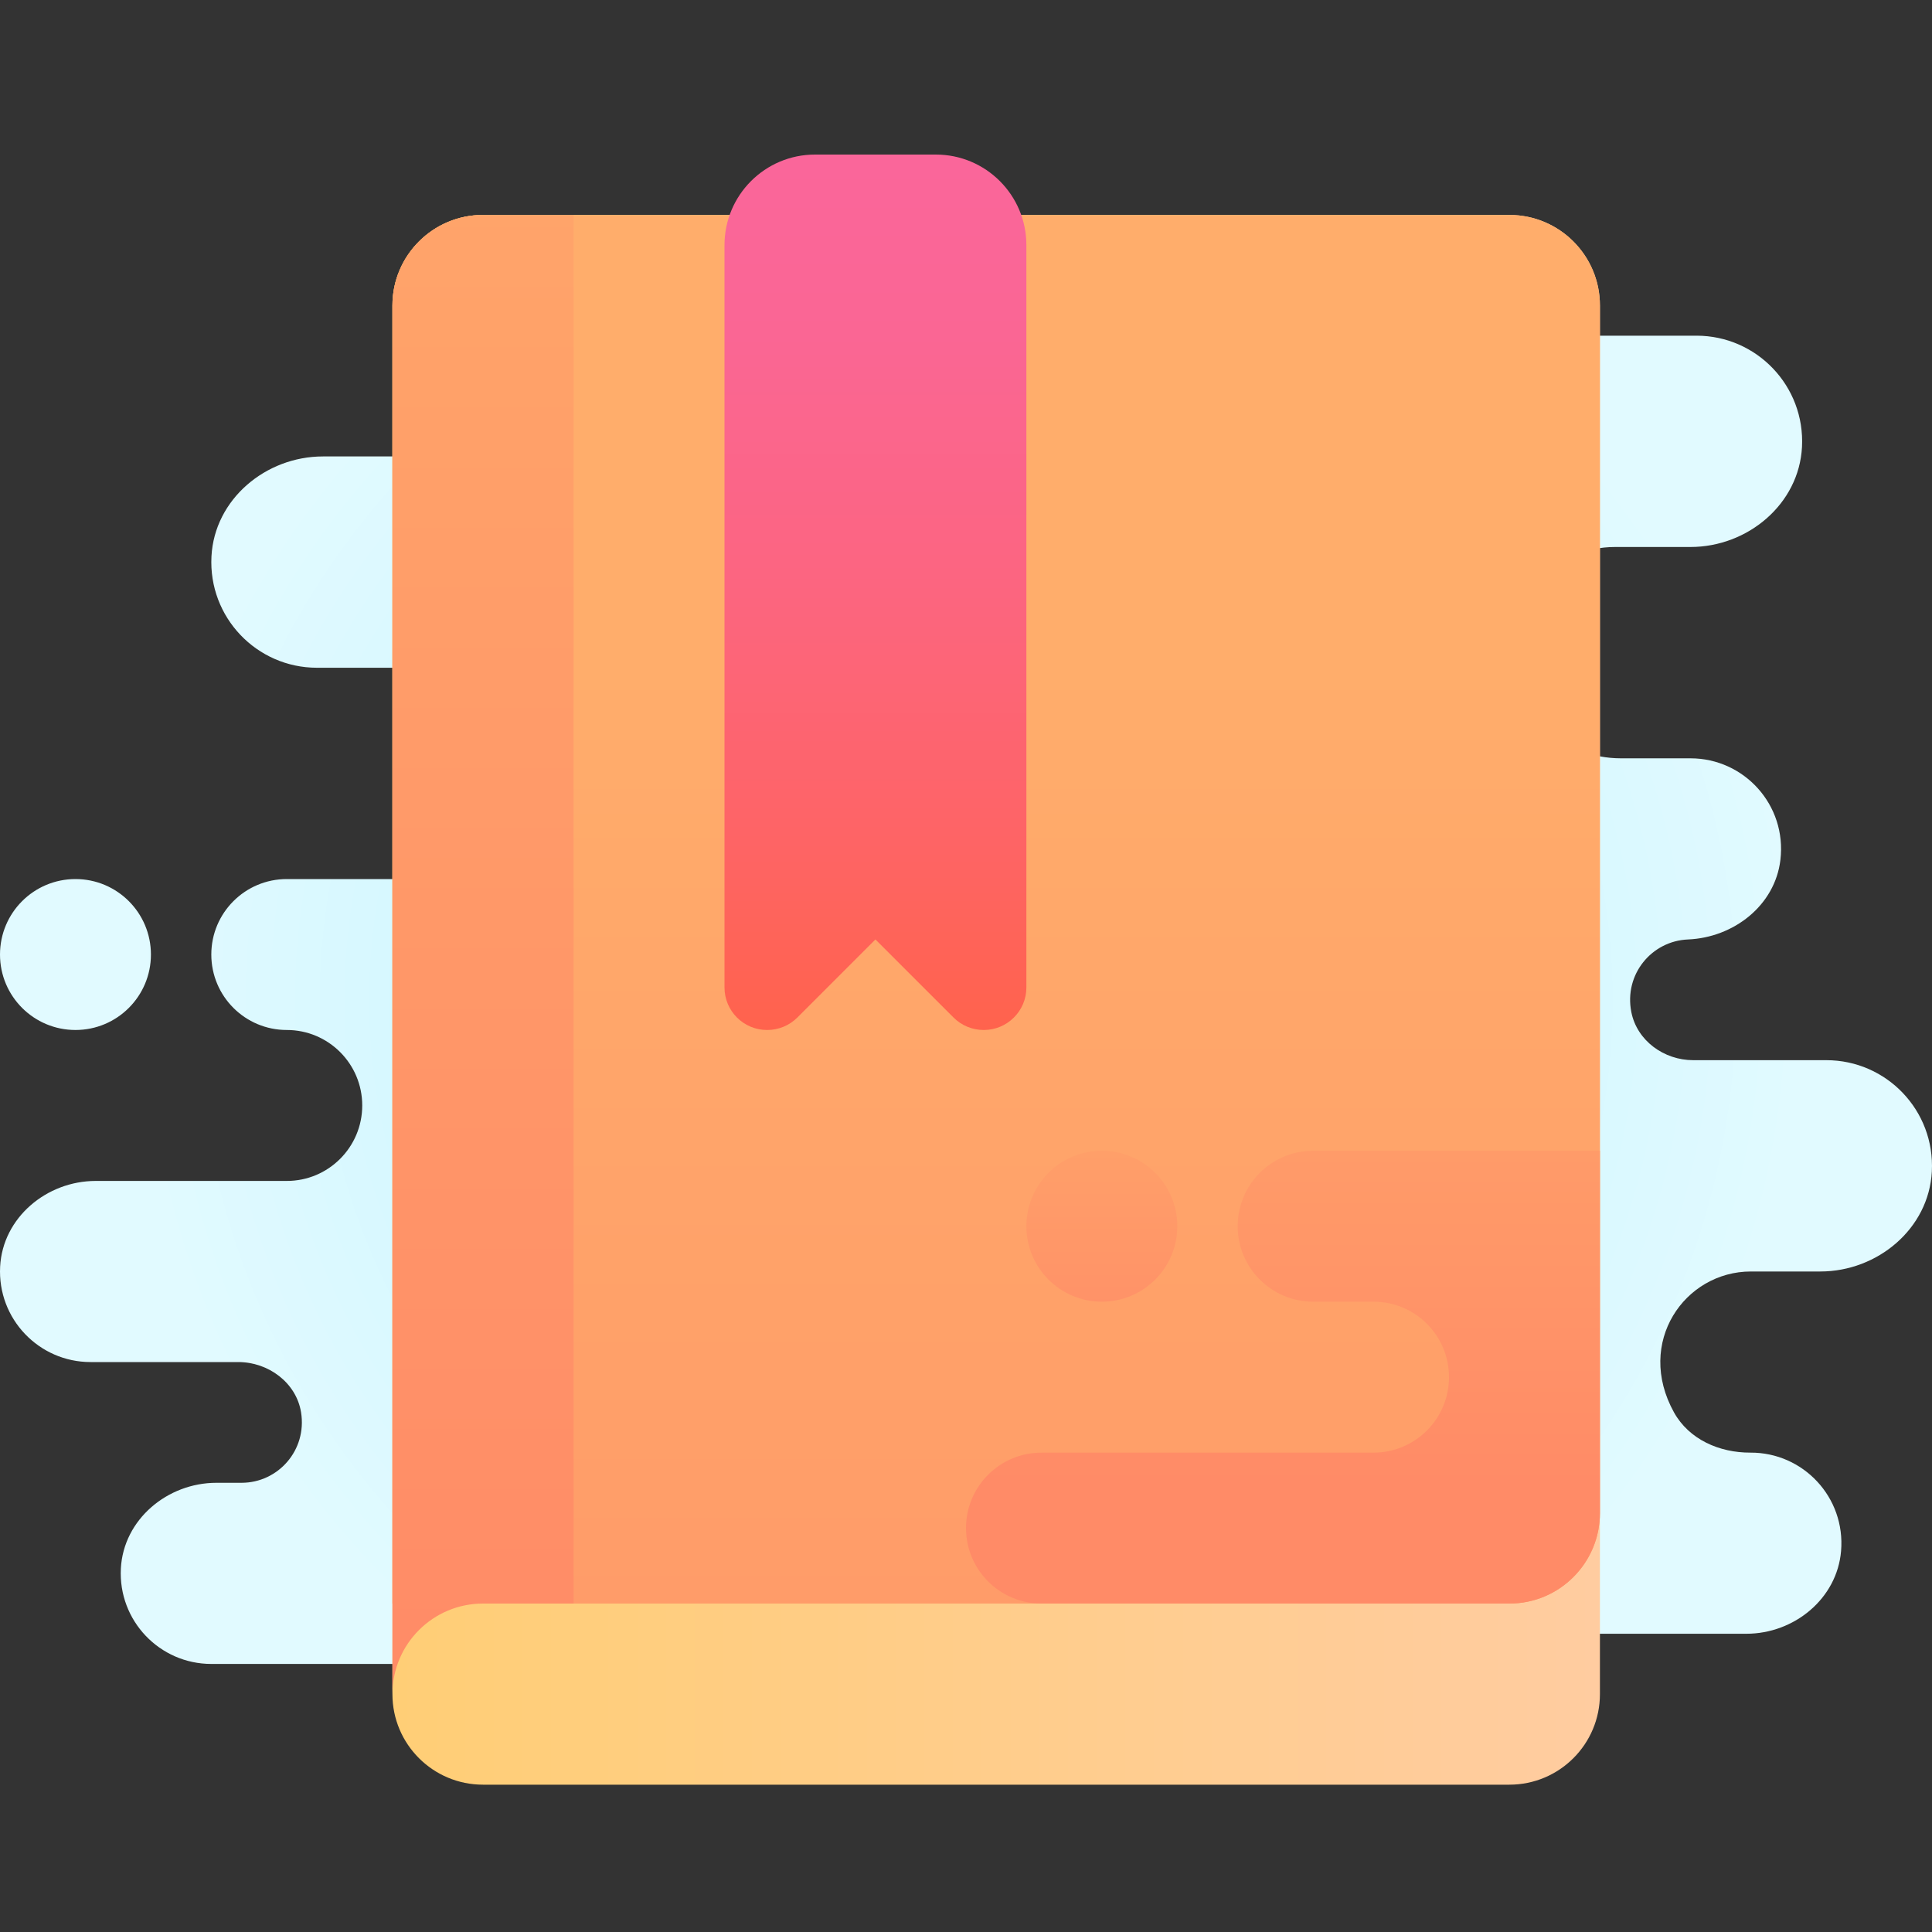
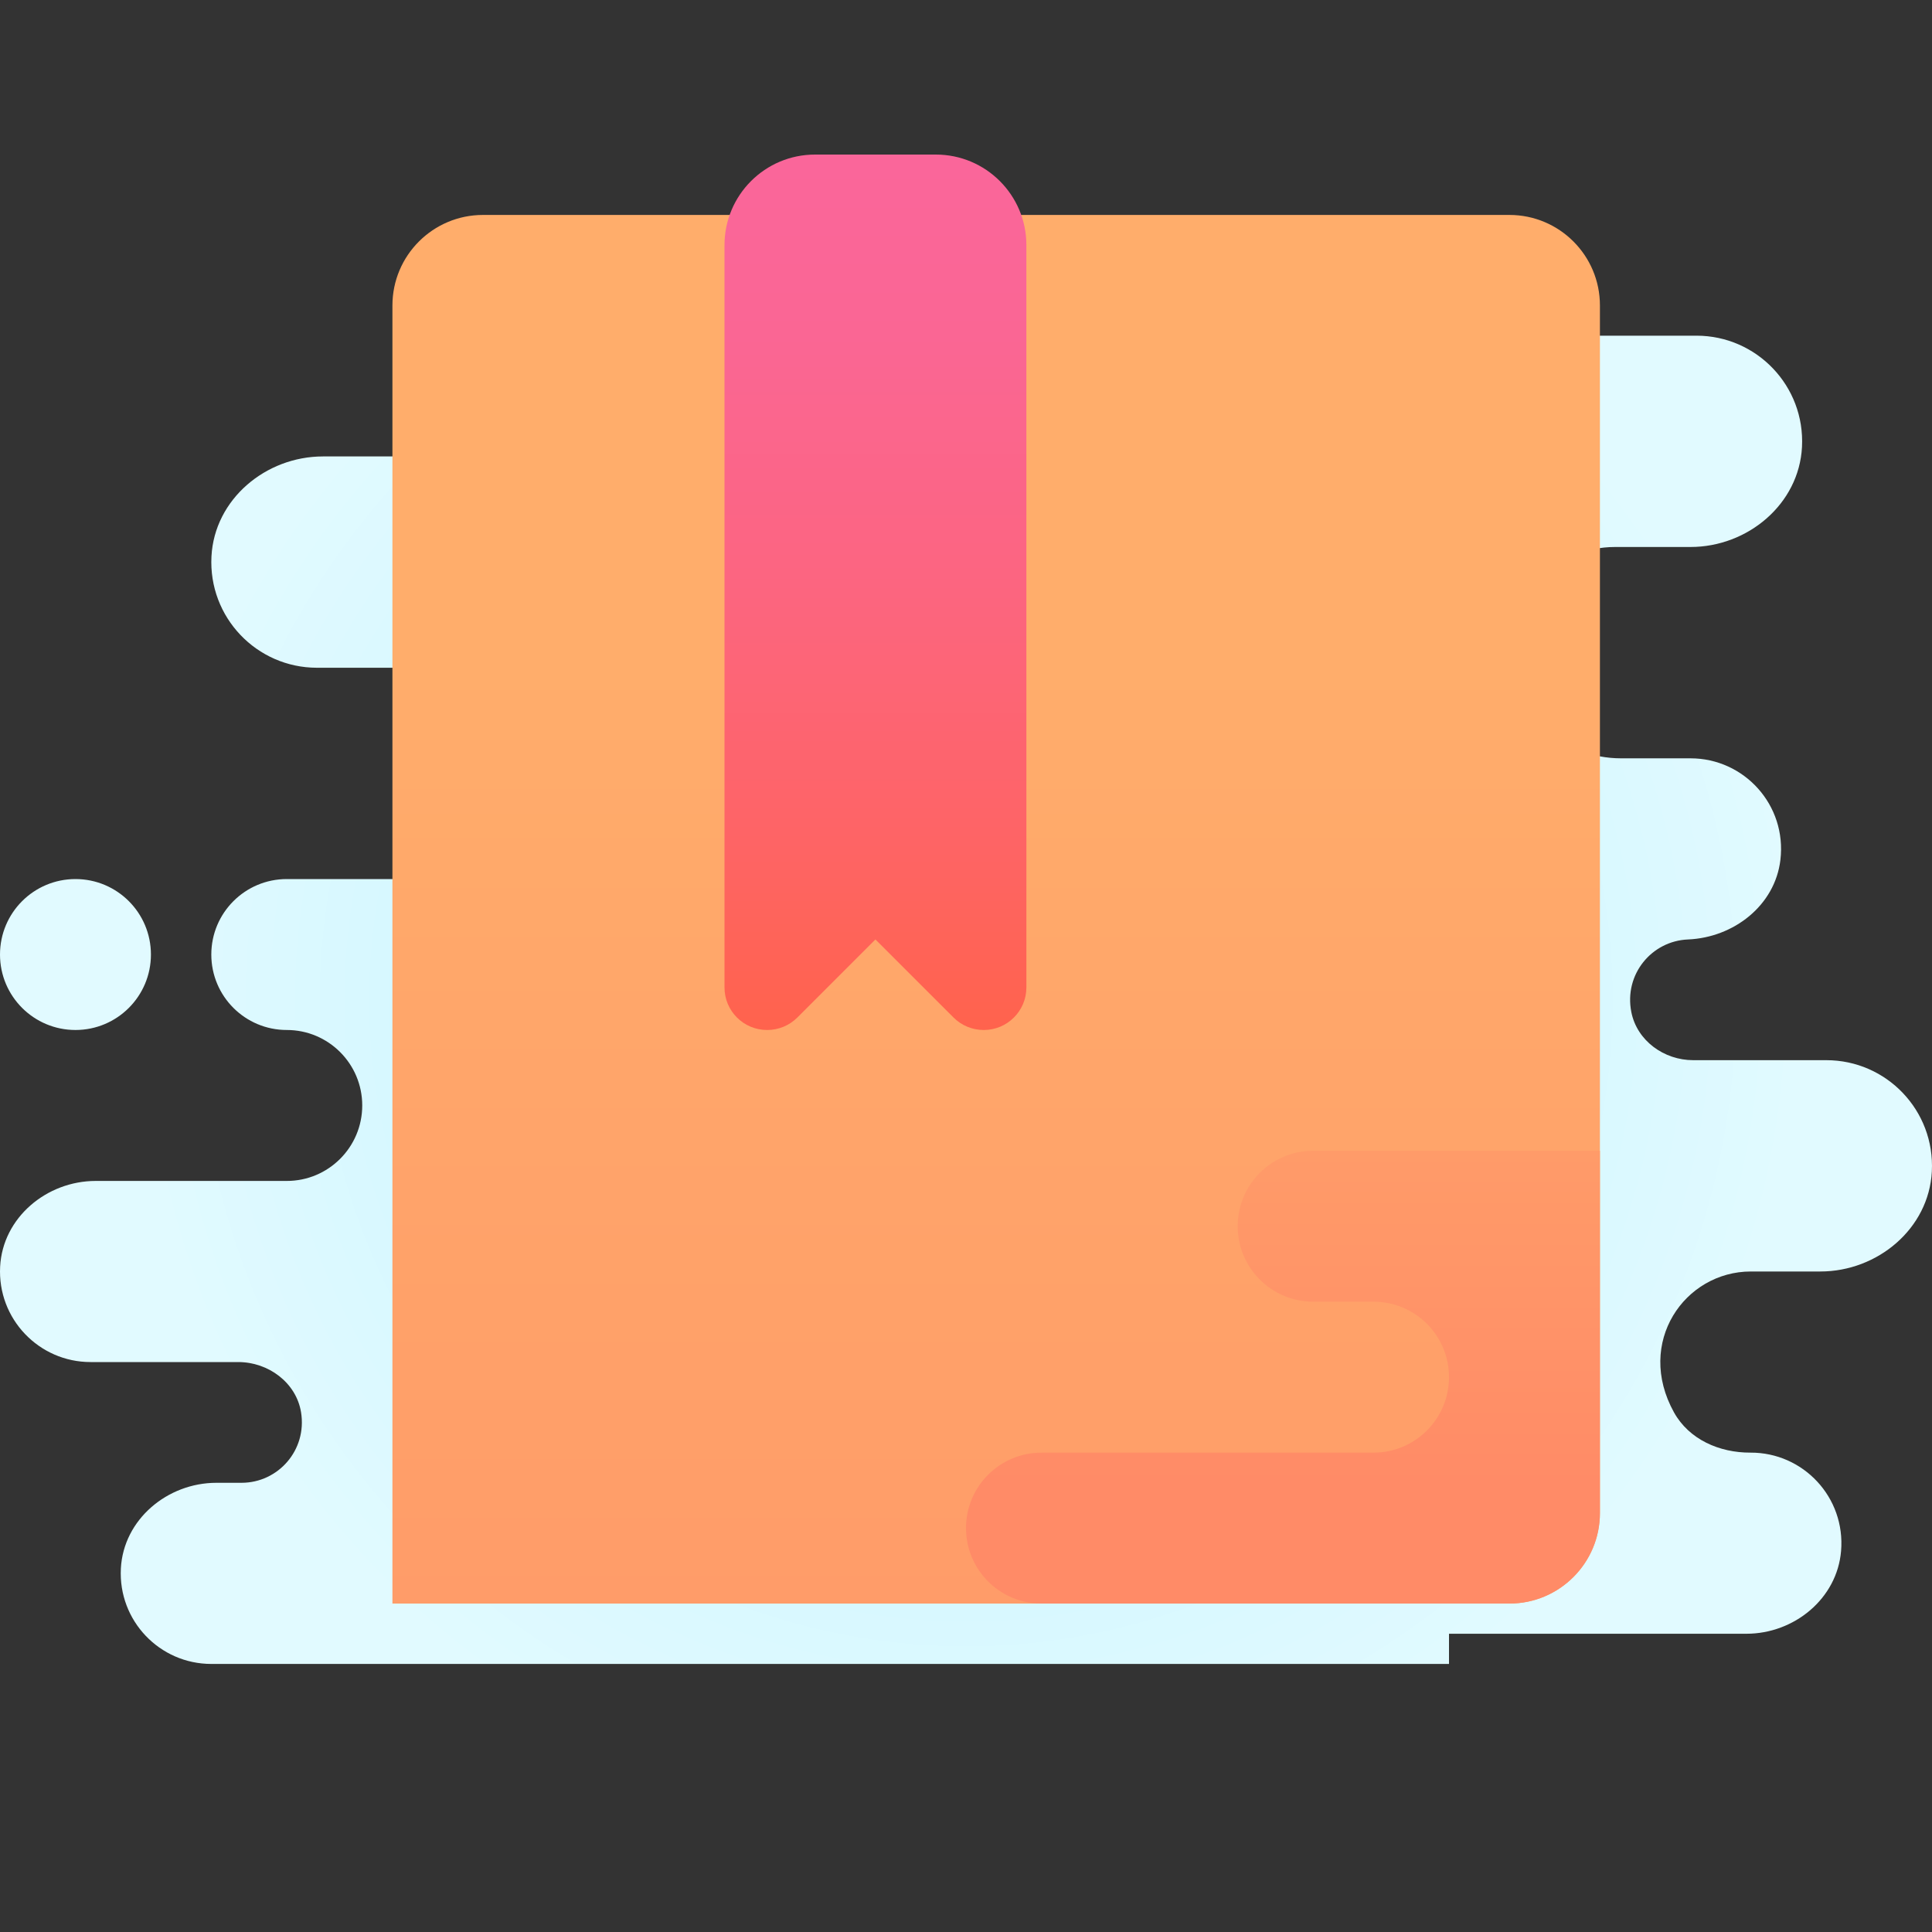
<svg xmlns="http://www.w3.org/2000/svg" width="75px" height="75px" viewBox="0 0 75 75" version="1.1">
  <rect x="0" y="0" width="75" height="75" fill="#333333" stroke="none" />
  <title>icon/knowledge base</title>
  <defs>
    <radialGradient cx="50%" cy="50%" fx="50%" fy="50%" r="62.407%" gradientTransform="translate(0.5,0.5),scale(0.687,1),translate(-0.5,-0.5)" id="radialGradient-1">
      <stop stop-color="#AFEEFF" offset="0%" />
      <stop stop-color="#BBF1FF" offset="19.3%" />
      <stop stop-color="#D7F8FF" offset="70.3%" />
      <stop stop-color="#E1FAFF" offset="100%" />
    </radialGradient>
    <linearGradient x1="0%" y1="50%" x2="100%" y2="50%" id="linearGradient-2">
      <stop stop-color="#FFCE76" offset="0%" />
      <stop stop-color="#FFCCA0" offset="100%" />
    </linearGradient>
    <linearGradient x1="50%" y1="170.191%" x2="50%" y2="32.689%" id="linearGradient-3">
      <stop stop-color="#FF8B67" offset="0%" />
      <stop stop-color="#FFA76A" offset="84.7%" />
      <stop stop-color="#FFAD6B" offset="100%" />
      <stop stop-color="#FFAD6B" offset="100%" />
    </linearGradient>
    <linearGradient x1="50%" y1="100%" x2="50%" y2="-33.353%" id="linearGradient-4">
      <stop stop-color="#FF8B67" offset="0%" />
      <stop stop-color="#FFA76A" offset="84.7%" />
      <stop stop-color="#FFAD6B" offset="100%" />
      <stop stop-color="#FFAD6B" offset="100%" />
    </linearGradient>
    <linearGradient x1="50%" y1="74.02%" x2="50%" y2="-78.967%" id="linearGradient-5">
      <stop stop-color="#FF8B67" offset="0%" />
      <stop stop-color="#FFA76A" offset="84.7%" />
      <stop stop-color="#FFAD6B" offset="100%" />
      <stop stop-color="#FFAD6B" offset="100%" />
    </linearGradient>
    <linearGradient x1="50%" y1="156.32%" x2="50%" y2="-100.02%" id="linearGradient-6">
      <stop stop-color="#FF8B67" offset="0%" />
      <stop stop-color="#FFA76A" offset="84.7%" />
      <stop stop-color="#FFAD6B" offset="100%" />
      <stop stop-color="#FFAD6B" offset="100%" />
    </linearGradient>
    <linearGradient x1="50%" y1="100%" x2="50%" y2="0%" id="linearGradient-7">
      <stop stop-color="#FF634D" offset="0%" />
      <stop stop-color="#FE6464" offset="20.4%" />
      <stop stop-color="#FC6581" offset="52.1%" />
      <stop stop-color="#FA6694" offset="79.4%" />
      <stop stop-color="#FA669A" offset="98.9%" />
      <stop stop-color="#FA669A" offset="100%" />
    </linearGradient>
  </defs>
  <g id="icon/knowledge-base" stroke="none" stroke-width="1" fill="none" fill-rule="evenodd">
    <g id="icons8-book" transform="translate(0, 6)" fill-rule="nonzero">
      <path d="M64.985,48.83 C65.571,49.882 66.748,50.396 67.952,50.391 C70.003,50.381 71.647,52.129 71.47,54.213 C71.314,56.06 69.649,57.422 67.795,57.422 L56.25,57.422 L56.25,58.594 L30.469,58.594 L21.094,58.594 L8.203,58.594 C6.199,58.594 4.587,56.917 4.692,54.889 C4.792,52.987 6.498,51.562 8.402,51.562 L9.375,51.562 C10.799,51.562 11.925,50.293 11.687,48.825 C11.5,47.673 10.417,46.875 9.25,46.875 L3.516,46.875 C1.512,46.875 -0.101,45.198 0.005,43.171 C0.104,41.269 1.811,39.844 3.715,39.844 L11.133,39.844 C12.751,39.844 14.062,38.532 14.062,36.914 L14.062,36.914 C14.062,35.296 12.751,33.984 11.133,33.984 L11.133,33.984 C9.514,33.984 8.203,32.673 8.203,31.055 L8.203,31.055 C8.203,29.436 9.514,28.125 11.133,28.125 L21.094,28.125 L21.094,19.922 L12.305,19.922 C9.967,19.922 8.085,17.965 8.209,15.6 C8.325,13.382 10.316,11.719 12.537,11.719 L21.094,11.719 L21.094,7.031 L49.219,7.031 L56.25,7.031 L65.857,7.031 C68.195,7.031 70.077,8.988 69.953,11.353 C69.837,13.571 67.846,15.234 65.625,15.234 L62.695,15.234 C60.357,15.234 58.475,17.191 58.6,19.556 C58.716,21.775 60.707,23.438 62.927,23.438 L65.625,23.438 C67.707,23.438 69.368,25.249 69.115,27.382 C68.905,29.15 67.303,30.396 65.524,30.47 C64.121,30.529 63.038,31.821 63.328,33.289 C63.548,34.4 64.597,35.156 65.729,35.156 L70.898,35.156 C73.236,35.156 75.118,37.113 74.994,39.478 C74.878,41.696 72.887,43.359 70.666,43.359 L67.969,43.359 C65.4,43.359 63.476,46.113 64.985,48.83 Z M2.93,33.984 L2.93,33.984 C4.548,33.984 5.859,32.673 5.859,31.055 L5.859,31.055 C5.859,29.436 4.548,28.125 2.93,28.125 L2.93,28.125 C1.311,28.125 6.10703979e-16,29.436 6.10703979e-16,31.055 L6.10703979e-16,31.055 C6.10703979e-16,32.673 1.311,33.984 2.93,33.984 Z" id="Shape" fill="url(#radialGradient-1)" />
-       <path d="M58.594,63.281 L18.75,63.281 C16.808,63.281 15.234,61.707 15.234,59.766 L15.234,5.859 C15.234,3.918 16.808,2.344 18.75,2.344 L58.594,2.344 C60.536,2.344 62.109,3.918 62.109,5.859 L62.109,59.766 C62.109,61.707 60.536,63.281 58.594,63.281 Z" id="Path" fill="url(#linearGradient-2)" />
      <path d="M58.594,56.25 L15.234,56.25 L15.234,5.859 C15.234,3.918 16.808,2.344 18.75,2.344 L58.594,2.344 C60.536,2.344 62.109,3.918 62.109,5.859 L62.109,52.734 C62.109,54.676 60.536,56.25 58.594,56.25 Z" id="Path" fill="url(#linearGradient-3)" />
-       <path d="M22.266,56.25 L18.75,56.25 C16.808,56.25 15.234,57.824 15.234,59.766 L15.234,59.766 L15.234,5.859 C15.234,3.918 16.808,2.344 18.75,2.344 L22.266,2.344 L22.266,56.25 Z" id="Path" fill="url(#linearGradient-4)" />
      <path d="M48.047,41.602 L48.047,41.602 C48.047,43.22 49.358,44.531 50.977,44.531 L53.32,44.531 C54.939,44.531 56.25,45.843 56.25,47.461 L56.25,47.461 C56.25,49.079 54.939,50.391 53.32,50.391 L40.43,50.391 C38.811,50.391 37.5,51.702 37.5,53.32 L37.5,53.32 C37.5,54.939 38.811,56.25 40.43,56.25 L58.594,56.25 C60.536,56.25 62.109,54.676 62.109,52.734 L62.109,38.672 L50.977,38.672 C49.358,38.672 48.047,39.983 48.047,41.602 Z" id="Path" fill="url(#linearGradient-5)" />
-       <path d="M42.773,38.672 C41.155,38.672 39.844,39.984 39.844,41.602 C39.844,43.22 41.155,44.531 42.773,44.531 C44.391,44.531 45.703,43.22 45.703,41.602 C45.703,39.984 44.391,38.672 42.773,38.672 Z" id="Path" fill="url(#linearGradient-6)" />
      <path d="M38.191,33.984 L38.184,33.984 C37.746,33.984 37.325,33.81 37.016,33.5 L33.984,30.469 L30.953,33.5 C30.643,33.81 30.223,33.984 29.784,33.984 L29.777,33.984 C28.864,33.984 28.125,33.245 28.125,32.332 L28.125,3.516 C28.125,1.574 29.699,0 31.641,0 L36.328,0 C38.27,0 39.844,1.574 39.844,3.516 L39.844,32.332 C39.844,33.245 39.104,33.984 38.191,33.984 Z" id="Path" fill="url(#linearGradient-7)" />
    </g>
  </g>
</svg>